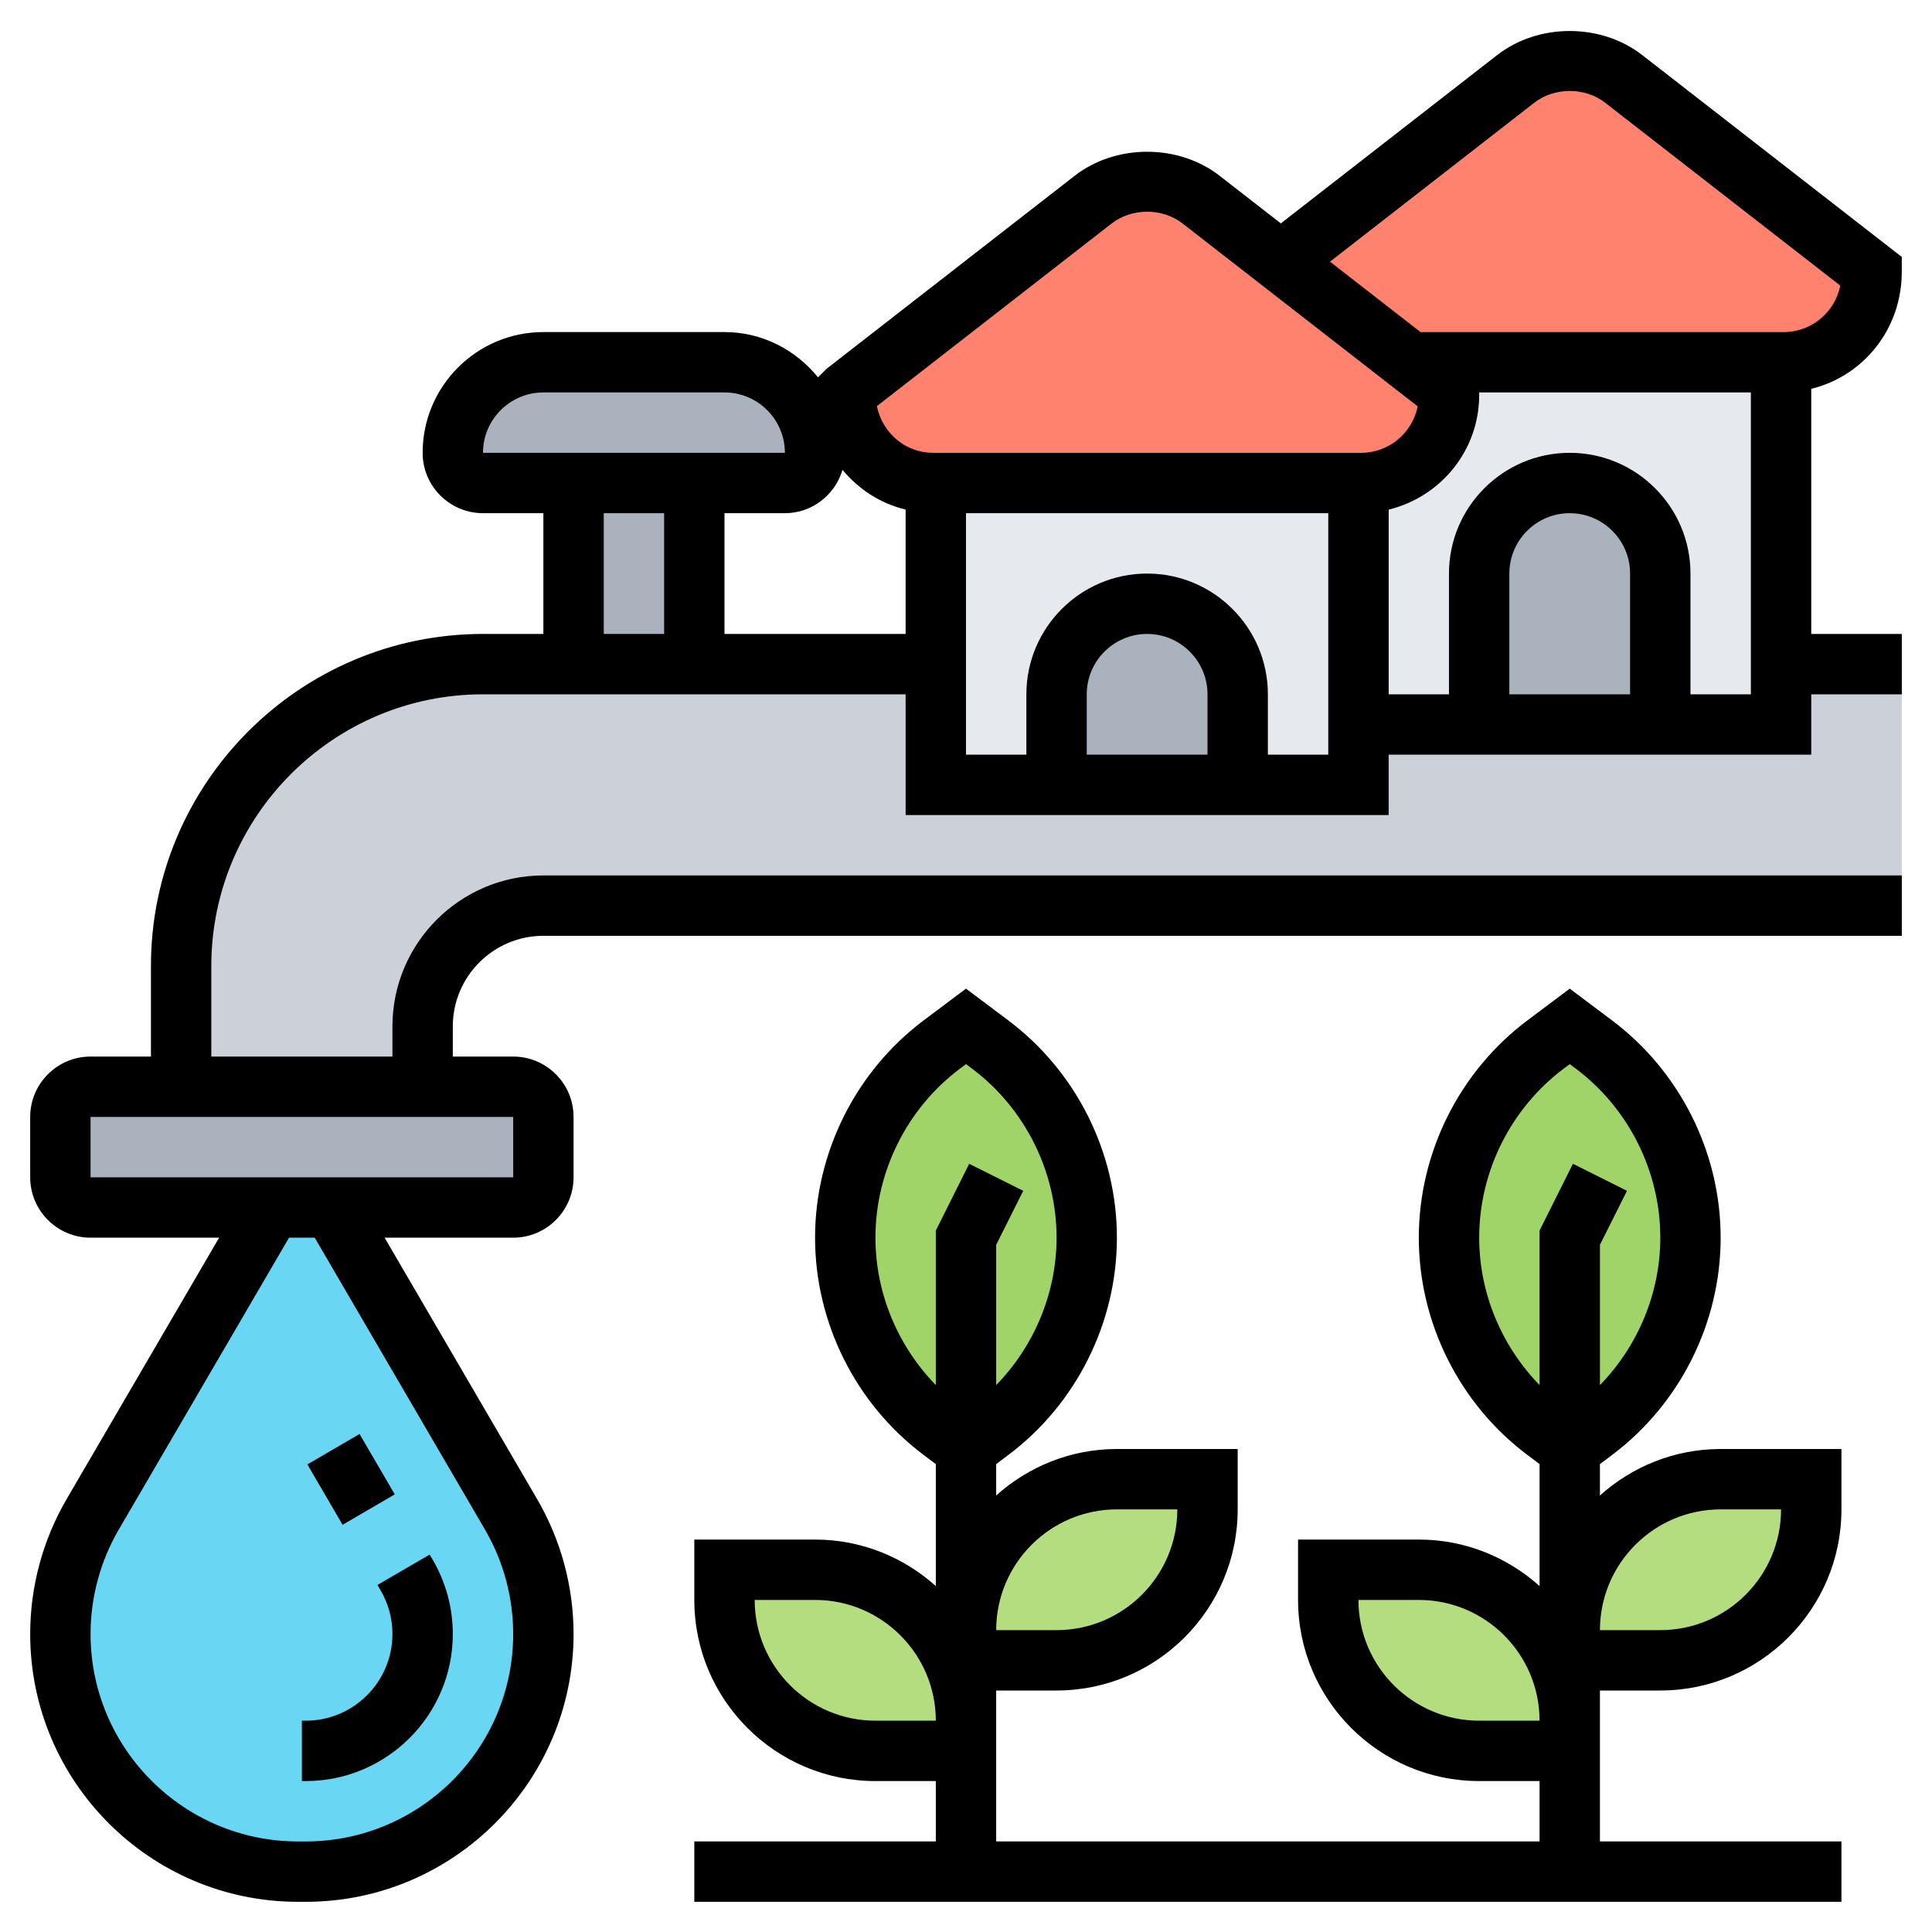
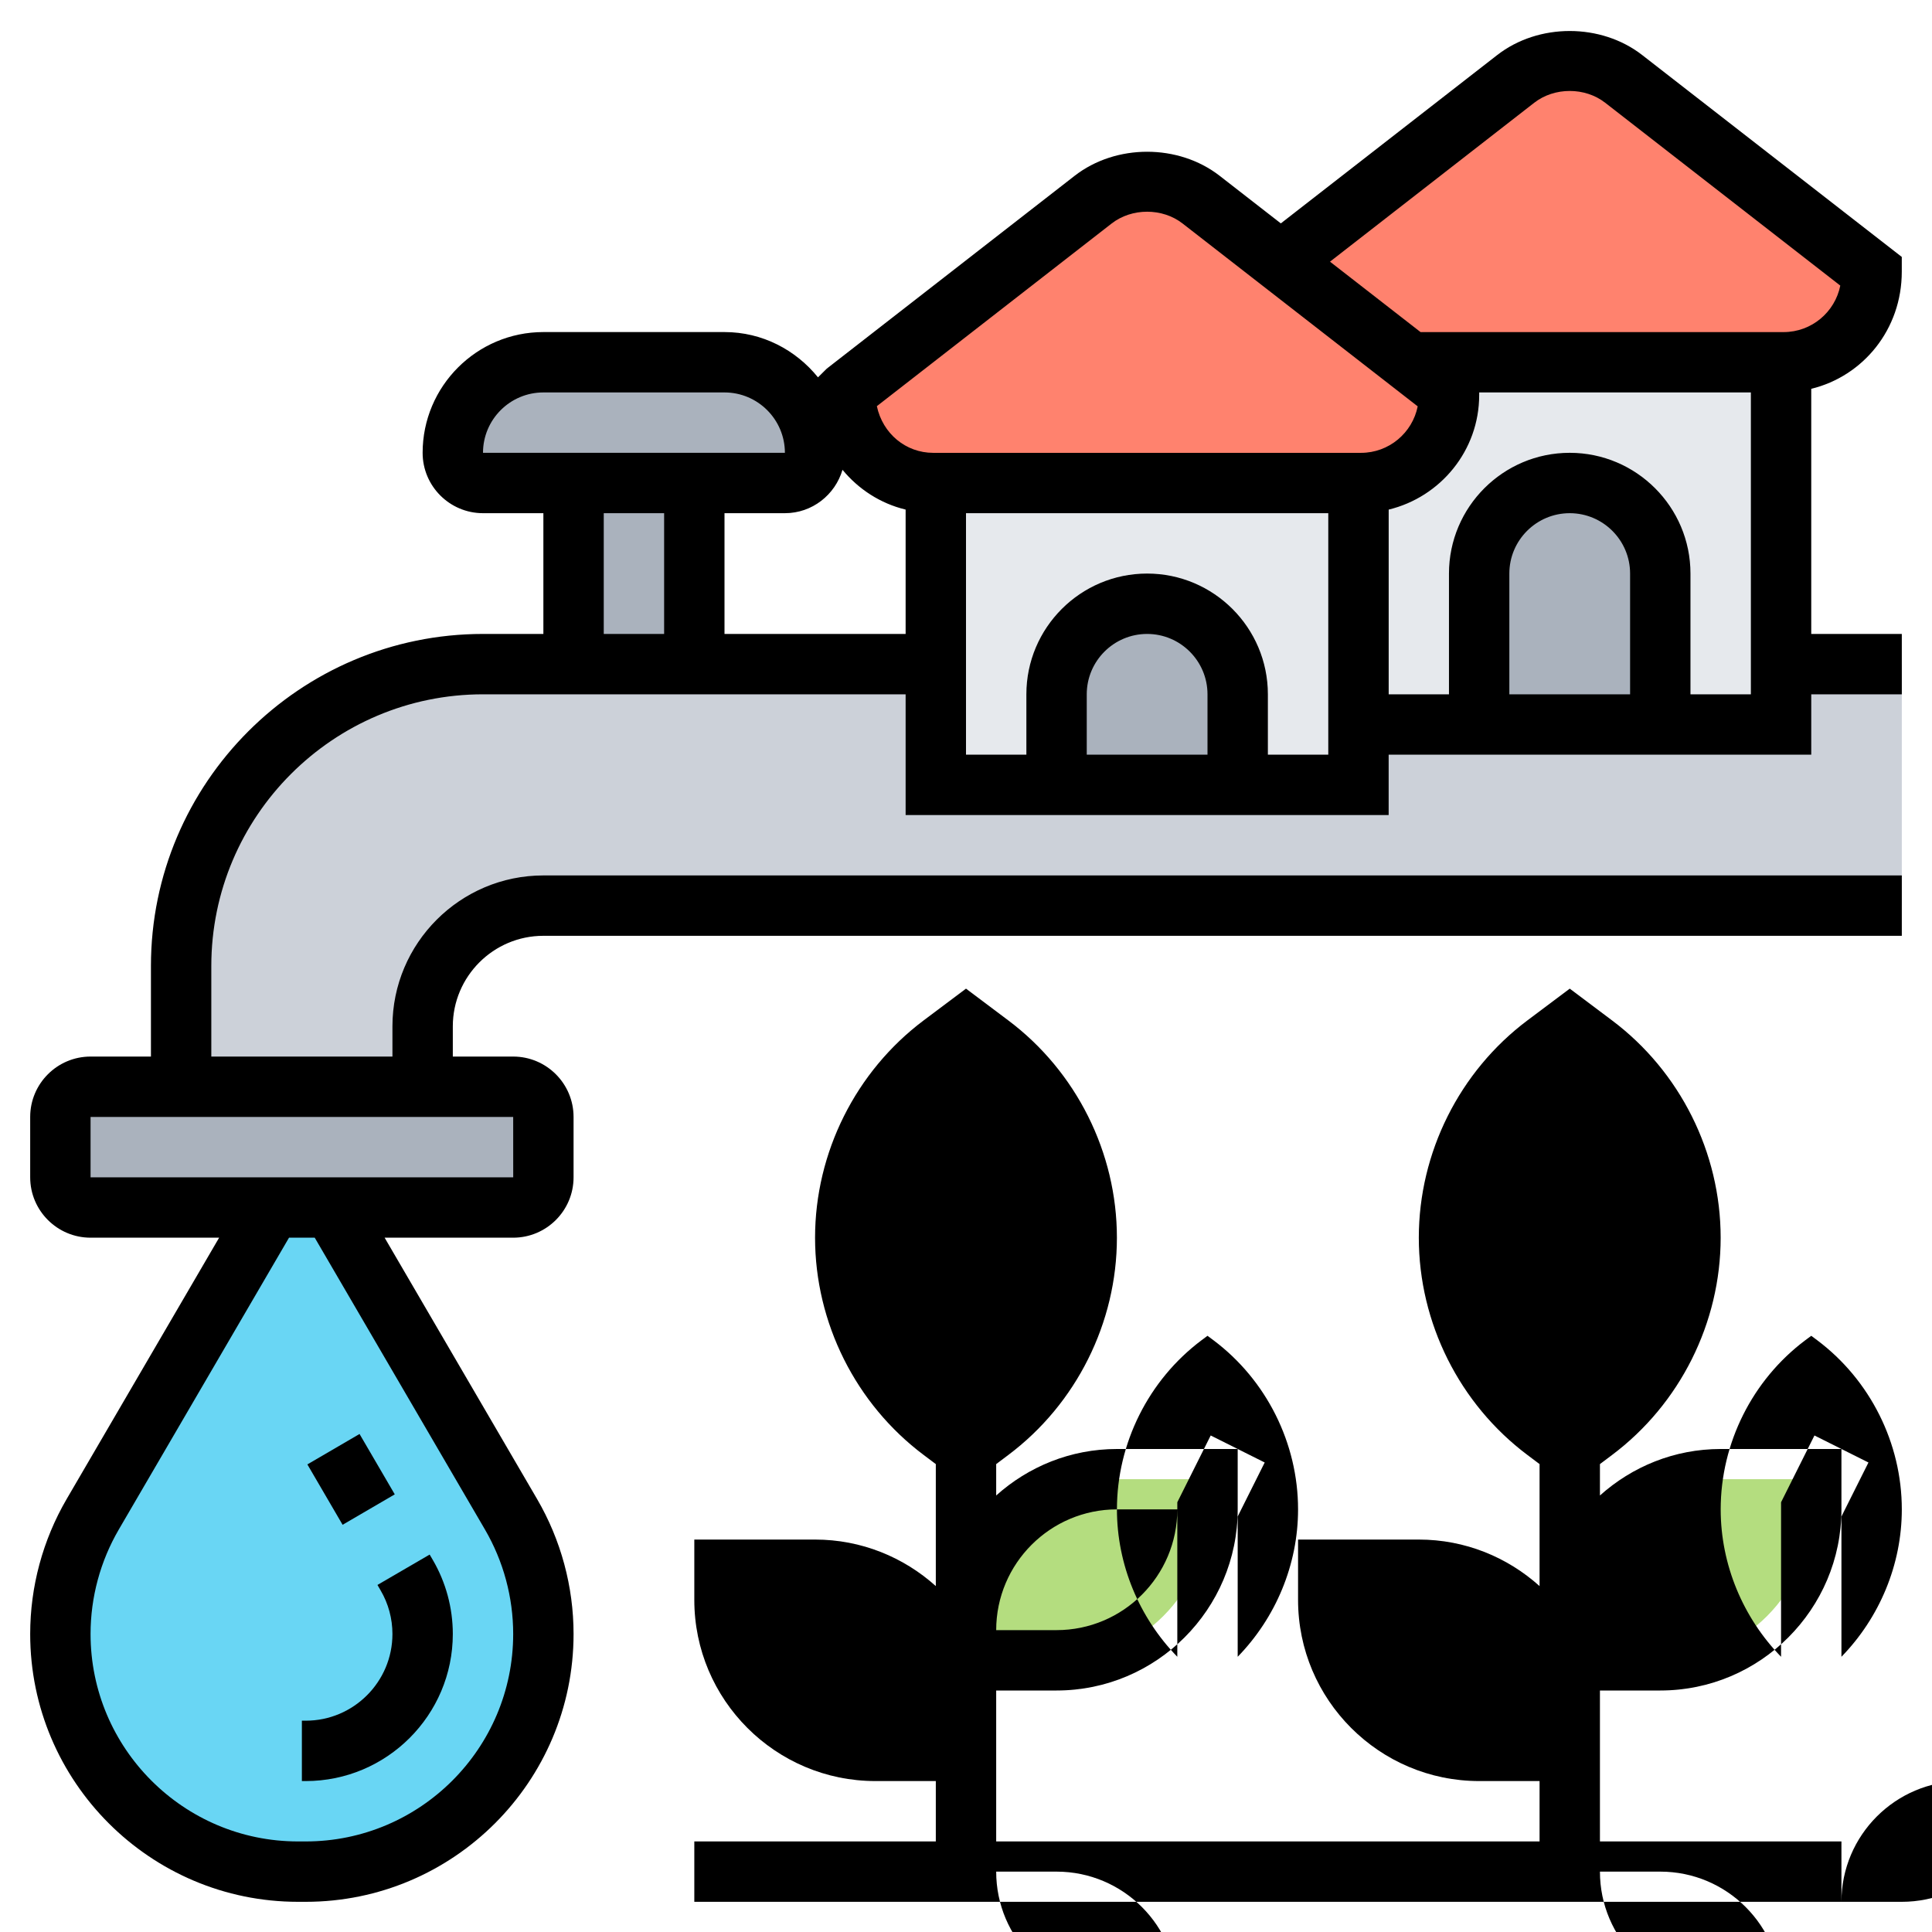
<svg xmlns="http://www.w3.org/2000/svg" id="Layer_5" enable-background="new 0 0 64 64" height="512" viewBox="0 0 64 64" width="512">
  <g>
    <g>
      <g>
        <path d="m24 12c1.66 0 3 1.34 3 3 0 .55-.45 1-1 1h-3-4-3c-.55 0-1-.45-1-1 0-.83.34-1.58.88-2.12s1.29-.88 2.12-.88z" fill="#aab2bd" />
      </g>
      <g>
        <path d="m19 16h4v6h-4z" fill="#aab2bd" />
      </g>
      <g>
        <path d="m63 22v8h-45c-2.21 0-4 1.79-4 4v2h-8v-4c0-5.52 4.48-10 10-10h3 4 8v4h4 6 4v-2h4 6 4v-2z" fill="#ccd1d9" />
      </g>
      <g>
        <path d="m18 37v2c0 .55-.45 1-1 1h-6-2-6c-.55 0-1-.45-1-1v-2c0-.55.45-1 1-1h3 8 3c.55 0 1 .45 1 1z" fill="#aab2bd" />
      </g>
      <g>
        <path d="m46.72 12 1.28 1v.09c0 1.61-1.3 2.91-2.91 2.91h-.09v8h14v-12z" fill="#e6e9ed" />
      </g>
      <g>
        <path d="m31 16h14v10h-14z" fill="#e6e9ed" />
      </g>
      <g>
        <path d="m55 19v5h-6v-5c0-1.66 1.34-3 3-3 .83 0 1.58.34 2.12.88s.88 1.29.88 2.12z" fill="#aab2bd" />
      </g>
      <g>
        <path d="m41 23v3h-6v-3c0-1.66 1.34-3 3-3 .83 0 1.58.34 2.12.88s.88 1.29.88 2.12z" fill="#aab2bd" />
      </g>
      <g>
        <path d="m62 9v.09c0 1.61-1.31 2.91-2.92 2.91h-.08-12.28-.01l-4.28-3.33 7.78-6.06c.51-.39 1.14-.61 1.79-.61s1.28.22 1.79.61z" fill="#ff826e" />
      </g>
      <g>
        <path d="m48 13v.09c0 1.61-1.3 2.91-2.91 2.91h-.09-14-.09c-1.61 0-2.91-1.3-2.91-2.91v-.09l8.21-6.39c.51-.39 1.14-.61 1.79-.61s1.28.22 1.79.61l2.64 2.06 4.28 3.33h.01z" fill="#ff826e" />
      </g>
      <g>
-         <path d="m32 57v1h-3c-2.76 0-5-2.24-5-5v-1h3c2.76 0 5 2.24 5 5z" fill="#b4dd7f" />
-       </g>
+         </g>
      <g>
        <path d="m52 57v1h-3c-2.76 0-5-2.24-5-5v-1h3c2.76 0 5 2.24 5 5z" fill="#b4dd7f" />
      </g>
      <g>
        <path d="m40 49v1c0 2.76-2.24 5-5 5h-3v-1c0-2.76 2.24-5 5-5z" fill="#b4dd7f" />
      </g>
      <g>
        <path d="m60 49v1c0 2.76-2.24 5-5 5h-3v-1c0-2.76 2.24-5 5-5z" fill="#b4dd7f" />
      </g>
      <g>
        <path d="m52 48-.8-.6c-2.01-1.51-3.2-3.88-3.2-6.4 0-1.26.3-2.48.85-3.58s1.35-2.06 2.35-2.82l.8-.6.8.6c2.01 1.51 3.2 3.88 3.2 6.4 0 1.26-.3 2.48-.85 3.58s-1.35 2.06-2.35 2.82z" fill="#a0d468" />
      </g>
      <g>
        <path d="m32 48-.8-.6c-2.01-1.51-3.2-3.88-3.2-6.4 0-1.26.3-2.48.85-3.58s1.35-2.06 2.35-2.82l.8-.6.8.6c2.01 1.51 3.2 3.88 3.2 6.4 0 1.26-.3 2.48-.85 3.58s-1.35 2.06-2.35 2.82z" fill="#a0d468" />
      </g>
      <g>
        <path d="m16.93 50.16c.7 1.21 1.07 2.57 1.07 3.97 0 4.35-3.52 7.87-7.87 7.87h-.26c-2.17 0-4.14-.88-5.57-2.3-1.42-1.43-2.3-3.4-2.3-5.57 0-1.4.37-2.76 1.07-3.97l5.93-10.16h2z" fill="#69d6f4" />
      </g>
    </g>
    <g>
      <path d="m15 54.128c0-.862-.229-1.711-.663-2.453l-.104-.178-1.729 1.006.104.18c.257.437.392.937.392 1.445 0 1.584-1.289 2.872-2.872 2.872h-.128v2h.128c2.686 0 4.872-2.186 4.872-4.872z" />
      <path d="m10.619 47.842h2v2.315h-2z" transform="matrix(.864 -.504 .504 .864 -23.105 12.527)" />
-       <path d="m53 49.54v-1.04l.399-.3c2.254-1.69 3.6-4.382 3.6-7.2s-1.346-5.51-3.601-7.2l-1.398-1.05-1.4 1.05c-2.254 1.69-3.6 4.382-3.6 7.2s1.346 5.51 3.601 7.2l.399.3v4.041c-1.063-.955-2.462-1.541-4-1.541h-4v2c0 3.309 2.691 6 6 6h2v2h-18v-2-2-1h2c3.309 0 6-2.691 6-6v-2h-4c-1.538 0-2.937.586-4 1.54v-1.04l.399-.3c2.254-1.69 3.6-4.382 3.6-7.2s-1.346-5.51-3.601-7.2l-1.398-1.05-1.4 1.05c-2.254 1.69-3.6 4.382-3.6 7.2s1.346 5.51 3.601 7.2l.399.3v4.041c-1.063-.955-2.462-1.541-4-1.541h-4v2c0 3.309 2.691 6 6 6h2v2h-8v2h38v-2h-8v-2-2-1h2c3.309 0 6-2.691 6-6v-2h-4c-1.538 0-2.937.586-4 1.54zm-16 .46h2c0 2.206-1.794 4-4 4h-2c0-2.206 1.794-4 4-4zm-8-9c0-2.192 1.047-4.285 2.8-5.601l.2-.149.2.149c1.753 1.316 2.8 3.409 2.8 5.601 0 1.831-.738 3.586-2 4.883v-4.647l.895-1.789-1.789-.895-1.106 2.212v5.119c-1.262-1.297-2-3.052-2-4.883zm0 16c-2.206 0-4-1.794-4-4h2c2.206 0 4 1.794 4 4zm20-16c0-2.192 1.047-4.285 2.8-5.601l.2-.149.2.149c1.753 1.316 2.8 3.409 2.8 5.601 0 1.831-.738 3.586-2 4.883v-4.647l.895-1.789-1.789-.895-1.106 2.212v5.119c-1.262-1.297-2-3.052-2-4.883zm0 16c-2.206 0-4-1.794-4-4h2c2.206 0 4 1.794 4 4zm6-3h-2c0-2.206 1.794-4 4-4h2c0 2.206-1.794 4-4 4z" />
+       <path d="m53 49.54v-1.04l.399-.3c2.254-1.69 3.6-4.382 3.6-7.2s-1.346-5.51-3.601-7.2l-1.398-1.05-1.4 1.05c-2.254 1.69-3.6 4.382-3.6 7.2s1.346 5.51 3.601 7.2l.399.3v4.041c-1.063-.955-2.462-1.541-4-1.541h-4v2c0 3.309 2.691 6 6 6h2v2h-18v-2-2-1h2c3.309 0 6-2.691 6-6v-2h-4c-1.538 0-2.937.586-4 1.54v-1.04l.399-.3c2.254-1.69 3.6-4.382 3.6-7.2s-1.346-5.51-3.601-7.2l-1.398-1.05-1.4 1.05c-2.254 1.69-3.6 4.382-3.6 7.2s1.346 5.51 3.601 7.2l.399.3v4.041c-1.063-.955-2.462-1.541-4-1.541h-4v2c0 3.309 2.691 6 6 6h2v2h-8v2h38v-2h-8v-2-2-1h2c3.309 0 6-2.691 6-6v-2h-4c-1.538 0-2.937.586-4 1.54zm-16 .46h2c0 2.206-1.794 4-4 4h-2c0-2.206 1.794-4 4-4zc0-2.192 1.047-4.285 2.8-5.601l.2-.149.2.149c1.753 1.316 2.8 3.409 2.8 5.601 0 1.831-.738 3.586-2 4.883v-4.647l.895-1.789-1.789-.895-1.106 2.212v5.119c-1.262-1.297-2-3.052-2-4.883zm0 16c-2.206 0-4-1.794-4-4h2c2.206 0 4 1.794 4 4zm20-16c0-2.192 1.047-4.285 2.8-5.601l.2-.149.2.149c1.753 1.316 2.8 3.409 2.8 5.601 0 1.831-.738 3.586-2 4.883v-4.647l.895-1.789-1.789-.895-1.106 2.212v5.119c-1.262-1.297-2-3.052-2-4.883zm0 16c-2.206 0-4-1.794-4-4h2c2.206 0 4 1.794 4 4zm6-3h-2c0-2.206 1.794-4 4-4h2c0 2.206-1.794 4-4 4z" />
      <path d="m46.001 27v-2h13.999v-2h3v-2h-3v-8.12c1.716-.417 2.999-1.965 2.999-3.88v-.489l-8.597-6.686c-1.366-1.063-3.438-1.065-4.807 0l-7.166 5.575-2.025-1.575c-1.366-1.063-3.438-1.065-4.807 0l-8.21 6.387-.29.288c-.734-.907-1.842-1.5-3.097-1.5h-6c-2.206 0-4 1.794-4 4 0 1.103.897 2 2 2h2v4h-2c-6.065 0-11 4.935-11 11v3h-2c-1.103 0-2 .897-2 2v2c0 1.103.897 2 2 2h4.259l-5.051 8.658c-.79 1.355-1.208 2.901-1.208 4.47 0 4.892 3.98 8.872 8.872 8.872h.256c4.892 0 8.872-3.98 8.872-8.872 0-1.569-.418-3.115-1.208-4.47l-5.051-8.658h4.259c1.103 0 2-.897 2-2v-2c0-1.103-.897-2-2-2h-2v-1c0-1.654 1.346-3 3-3h45v-2h-45c-2.757 0-5 2.243-5 5v1h-6v-3c0-4.962 4.038-9 9-9h14v4zm-29.937 23.666c.612 1.049.936 2.246.936 3.462 0 3.789-3.083 6.872-6.872 6.872h-.256c-3.789 0-6.872-3.083-6.872-6.872 0-1.216.324-2.413.936-3.462l5.638-9.666h.852zm.937-11.666h-5.427-3.148-5.426v-2h14zm22.999-14h-4v-2c0-1.103.897-2 2-2s2 .897 2 2zm2 0v-2c0-2.206-1.794-4-4-4s-4 1.794-4 4v2h-2v-8h12.001v8zm11.999-2h-4v-4c0-1.103.897-2 2-2s2 .897 2 2zm2 0v-4c0-2.206-1.794-4-4-4s-4 1.794-4 4v4h-1.997v-6.119c1.715-.415 2.998-1.954 2.998-3.795v-.086h9v10zm-5.176-19.596c.67-.521 1.683-.521 2.351 0l7.788 6.057c-.175.877-.95 1.54-1.878 1.54h-12.026l-3-2.333zm-13.999 4c.67-.521 1.683-.521 2.351 0l7.788 6.057c-.175.877-.95 1.54-1.877 1.54h-14.172c-.91 0-1.674-.639-1.867-1.546zm-18.824 5.596h6c1.103 0 2 .897 2.001 2h-10.001c0-1.103.897-2 2-2zm2 4h2v4h-2zm4 4v-4h2c.906 0 1.664-.609 1.909-1.437.531.643 1.254 1.116 2.091 1.318v4.119z" />
    </g>
  </g>
</svg>